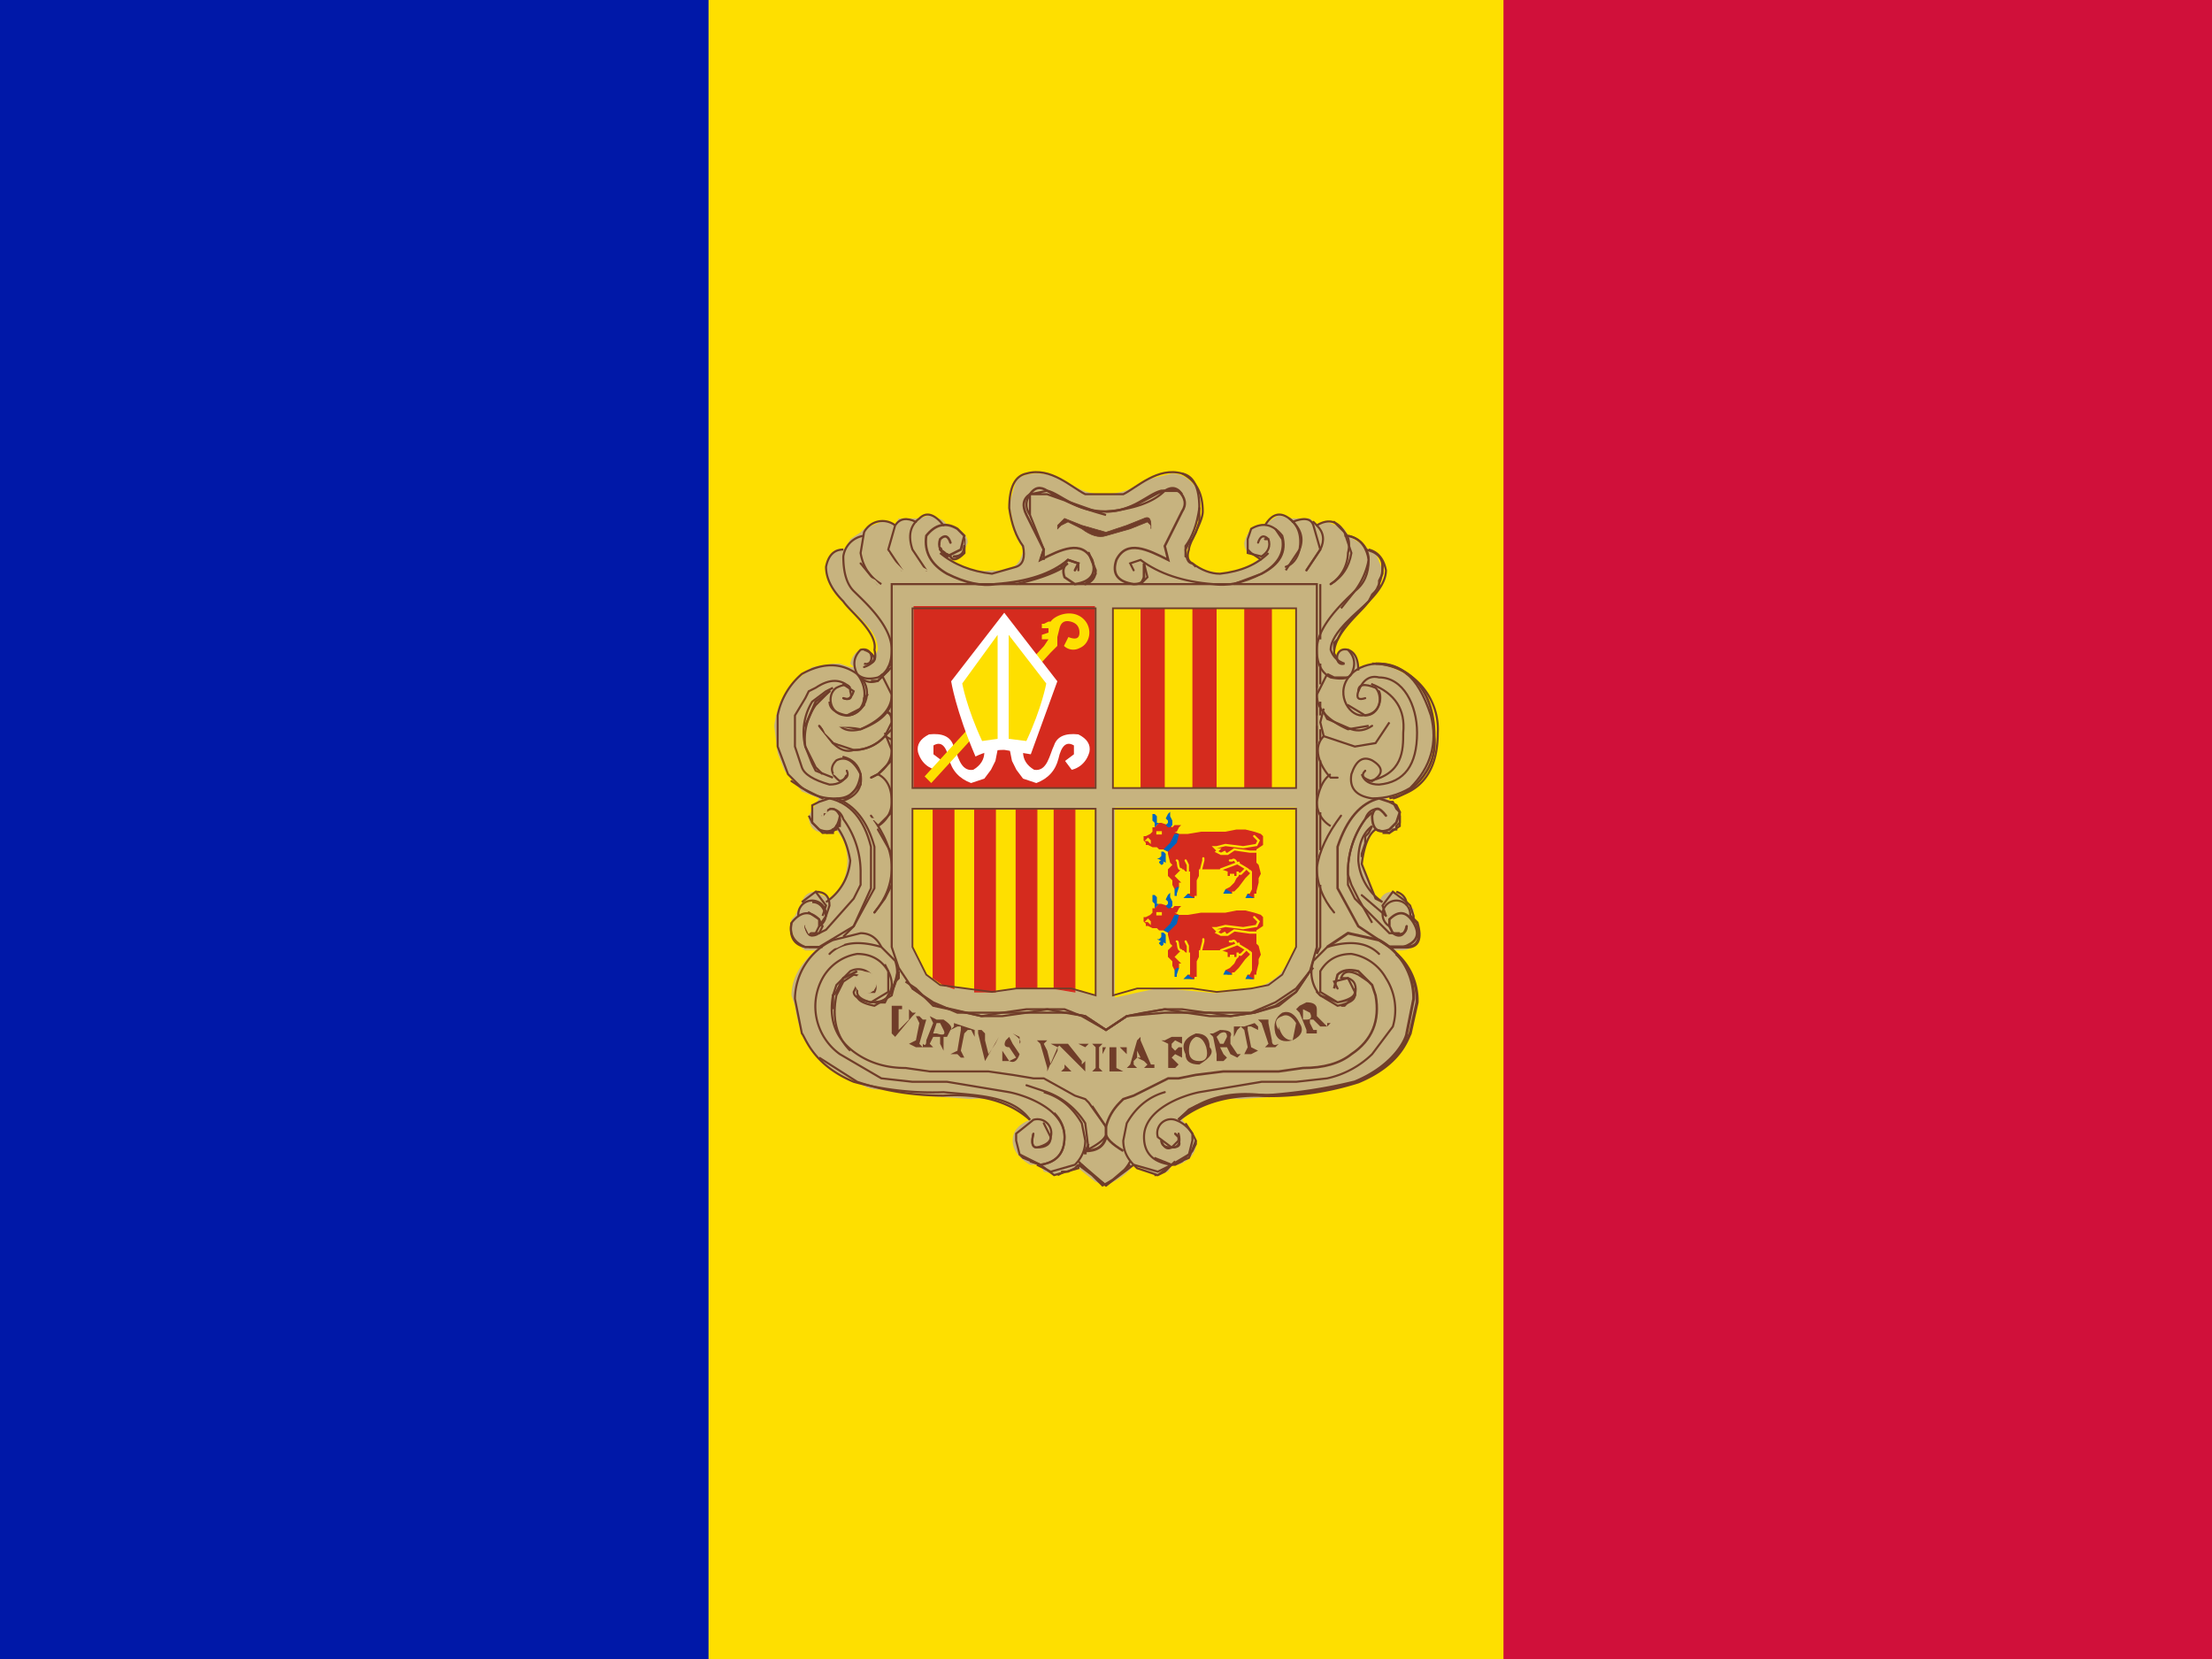
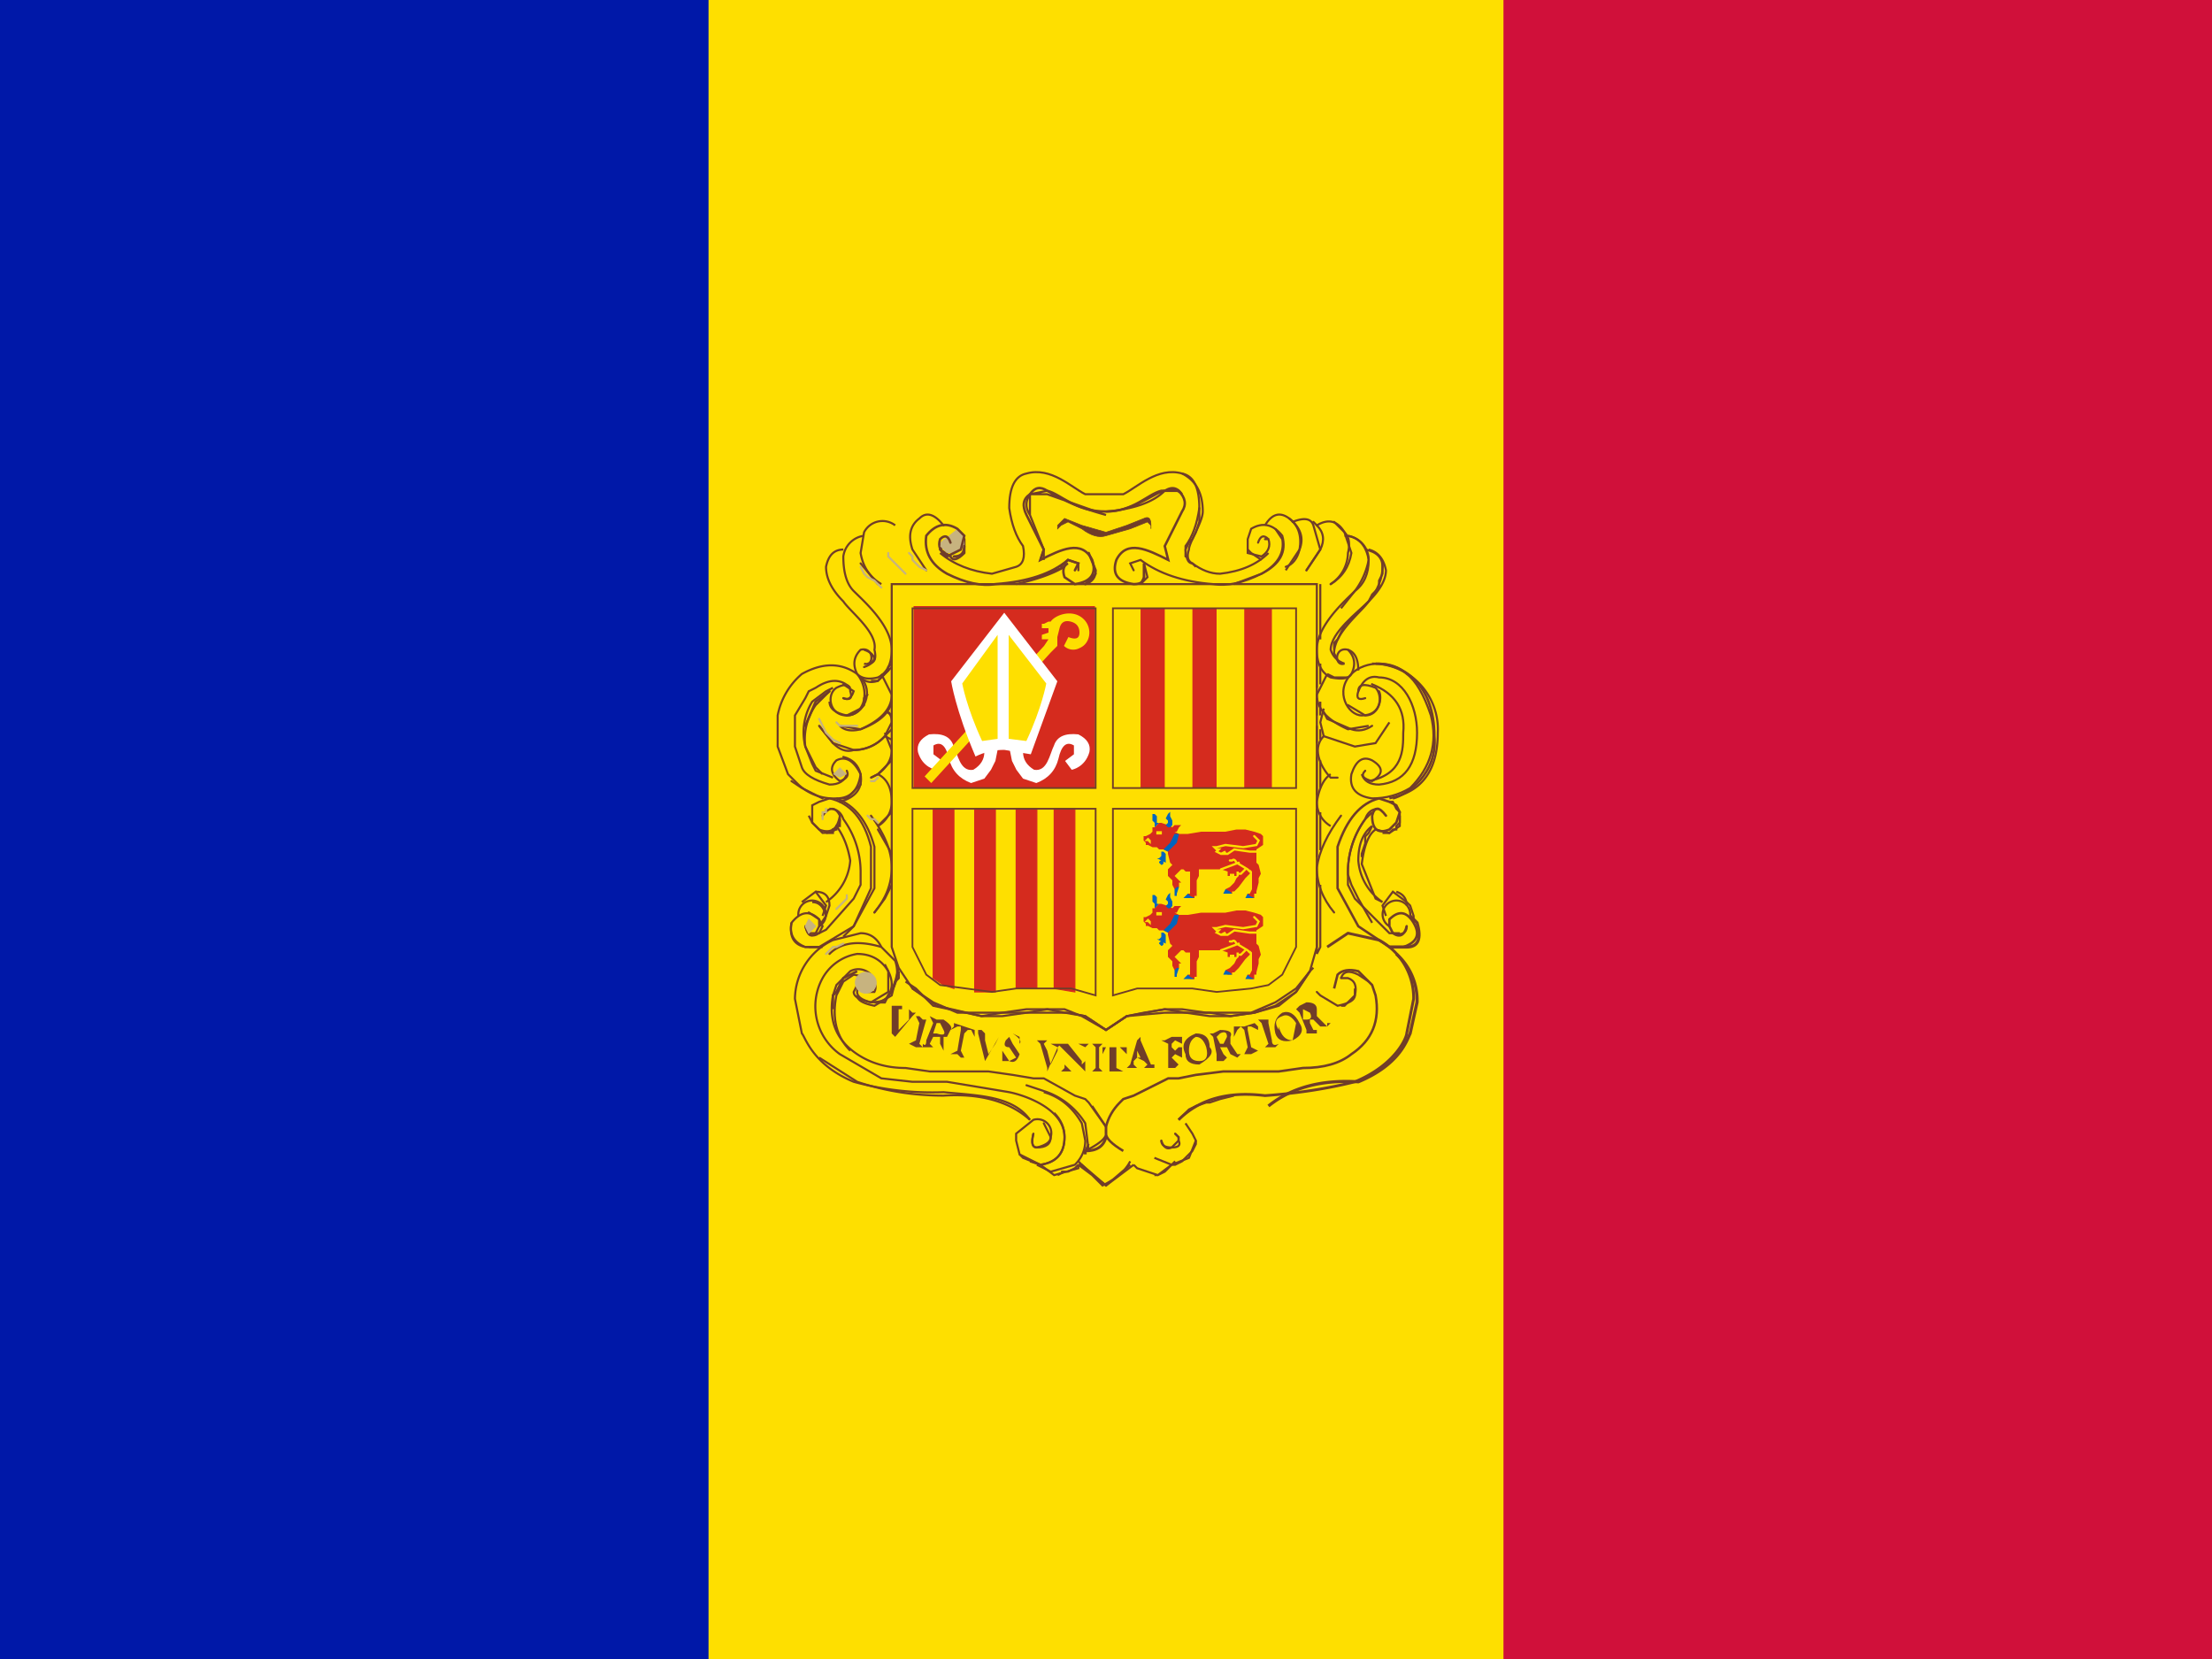
<svg xmlns="http://www.w3.org/2000/svg" xmlns:xlink="http://www.w3.org/1999/xlink" role="img" viewBox="0 0 640 480">
  <path d="M0 0h640v480H0z" fill="#d0103a" />
  <path d="M0 0h435v480H0z" fill="#fedf00" />
  <path d="M0 0h205v480H0z" fill="#0018a8" />
-   <path d="M300 137c8 0 11 6 19 6q7 0 12-4l8-2q4 0 7 4 2 3 1 6l-2 9-2 4c0 4 6 5 10 6 0 0 7 0 12-5q-5 0-5-4 1-4 4-5h2l1-1 3-2 3 1h6l2 2 3-1 5 2 1 2 5 3 1 1 2 1 2 5v2q-3 8-11 14-3 4-3 8l1 2q-1-2 2-3a4 4 0 014 4v1l4-1h1q6 1 10 4a21 21 0 017 17c-1 5 0 14-14 18q4 2 4 5a5 5 0 01-4 5l-3-1q-4 4-4 9l2 6 3 6q1-3 4-3l4 2v2l2 1v3l1 1 1 3q-1 5-6 5h-2l4 4 3 10-3 12-7 8a35 35 0 01-16 6l-11 2-14 1q-10-1-17 6 3 3 4 7 0 4-5 6h-2l-1 2-4 1-6-3q-2 3-6 5l-2 1-3-1-5-4-6 2-4-1-1-2h-3q-5-3-5-7t5-6q-7-7-17-6l-14-1-11-2q-4 1-8-2-16-6-18-22l-1-3q0-7 7-13h-3q-3-2-4-6v-3l1-1 1-2 1-2q1-3 4-3l4 2 3-3a16 16 0 001-14l-2-3-3 1q-5 0-5-5l3-5-5-2-5-6-2-5-1-8q1-7 5-12l6-5 6-1h2l3 1h1l-1-1q1-4 4-4l3 2 1-2q0-4-4-8c-5-6-11-8-11-16q0-3 3-5h2l1-1 1-2 3-2 1-1 5-2h2l2 1 1-2h6l3-1 2 1q2 0 3 2h1q5 2 5 5l-2 4-3 1a16 16 0 0012 3q8 1 9-6l-2-4-2-9 2-7q2-2 6-2" fill="#c7b37f" />
  <g fill="none" stroke="#703d29">
    <path d="m272 159 3 2q1 2 4-1v-4l-2-2z" stroke-linejoin="round" stroke-width=".7" />
    <path d="M401 236q-3-4-4 0 0 6 5 4l2-2 1-3-1-2-2-1-3-1q-8 2-12 14v12l6 11 9 6h4q6-2 3-7t-7-1v2l1 2q3 2 4-2" stroke-linecap="round" stroke-width=".7" />
    <path d="m384 274 6-4 9 2a19 19 0 0110 17l-2 10c0 1-3 9-15 14q-12 3-26 4-16-2-25 7" stroke-width=".8" />
    <g stroke-width=".7">
      <path d="m386 286 1-4q2-2 6-1l3 3 1 1 1 3q2 11-7 17-5 4-14 4l-7 1h-16l-8 1-5 1h-3l-10 5-3 1-1 1q-3 3-4 7v2q0 2 5 5m6-170v4q0 2-3 2-7-1-5-7c3-6 9-3 15 0l-1-4 5-10q2-3-1-6h-5c-4 1-8 6-16 6-9 0-13-5-17-6q-3-2-5 1-3 2-1 6l5 10-1 3c6-3 12-6 15 0q2 6-5 7l-3-2q-1-3 1-4" />
      <path d="m315 160 2 5q0 3-3 4m3-3-3 3" stroke-linecap="round" />
    </g>
    <path d="m277 153 1 1 1 1v3l-1 1-1 1h-3l-1-1-1-1v-1z" fill="#c7b37f" stroke="none" />
    <path d="M275 157q-1-3-3-1-1 3 2 5l4-2 1-4-2-2q-5-3-9 2-1 7 6 11 8 4 14 3 14-1 21-7l3 1-1 2" stroke-linecap="round" stroke-width=".7" />
    <path d="m248 281-2 1-2 1-1 2-1 2-1 1v4m19-11v2l-1 1-1 3-1 1-1 2h-3" stroke-width=".7" />
    <path d="M320 329q-1 4-6 4v1" stroke-width=".8" />
-     <path d="M404 276a18 18 0 016 14l-2 9c-1 2-3 9-15 14a85 85 0 01-26 4q-16-1-26 7" stroke-width=".9" />
+     <path d="M404 276a18 18 0 016 14l-2 9c-1 2-3 9-15 14q-16-1-26 7" stroke-width=".9" />
    <path d="M388 283q1-3 5-1l3 2" stroke-width=".6" />
    <path d="M402 274h5q5 0 3-7l-2-2" stroke-width=".9" />
    <path d="m240 200-4 3-3 7m46-52q0 3-3 3" stroke-linecap="round" stroke-width=".7" />
    <path d="M397 192a19 19 0 0119 20c0 16-10 18-14 19" stroke-width=".6" />
    <path d="M398 192c8 0 17 6 17 21 1 11-8 17-12 18" stroke-width=".7" />
    <path d="M394 248v-1l1-3v-2l1-1 1-2m8-3v2l-1 1v1h-1l-1 1h-2m-14-53v-2l1-1 1-2 1-2 2-2 2-2 2-2 1-1 1-2 2-2v-2l1-2v-3m-12 128h1l1-1 1-1 1-1v-2m-158-12h4m5-37v2h-1v1h-1v1h-2m10-16v2l-1 1-1 1-1 1-1 1h-2m15-39-1 1v1l-1 1-1 1-1 1h-2m0-6v1" stroke-width=".6" />
    <g stroke-width=".6">
      <path d="m254 224-2 1m151 45h0q4 1 4-2" stroke-linecap="round" />
      <path d="m398 240 4 1 3-2v-4l-1-1-1-2h-1m7 34v-1l-1-3-1-1m0 1q0-3-3-4m-4 3-2-1-4-10q1-8 4-10m-57 84 2-2 1-1 2-1 3-1h1l3-1 4-1m-30 20-7 6-8-6m3-6-1 2m-2 4-1 1-2 1h-2m-5-177v-3l-4-10v-6l5-1q6 4 17 7l-17-6h-5q-2 3 0 6l4 10-1 3m19-14c8 0 15-6 17-6q3-2 5 1-2-2-5-1-5 5-17 6m80 113a16 16 0 01-7-12q0-7 4-10m-70 97q-2 4-8 7l-7-7" />
      <path d="m307 164 2-2 3 1v2" stroke-linecap="round" />
      <path d="m295 169 13-5m32 164 1 1v1q1 2-2 2-2 1-3-2m-42-161q9-2 14-5m97 106h-3l-1-1-9-9-2-4v-4a26 26 0 015-15q1-3 4-3m-144-39 3 6q0 6-9 10l-6-1m13-4q2 0 2 3l-2 4a12 12 0 01-9 4l-6-2-4-5m19 2 2 5q0 4-4 7l-2 1m130-22v4m-1-5v5m1-15v6m-1-8v9m-2 82-4 6-5 4-7 2-7 1h-6l-7-1h-6l-11 1-6 4-6-4-5-1h-12l-7 1h-6l-13-3-7-5m42 54 2-1m31-2h1l2-1 1-1 2-2 1-2v-1m47-136q0-5-3-6m-132 47-4 4m4-46-4 4q-3 1-5-1" />
      <path d="M244 202q2 1 3-2l-3-2" stroke-linecap="round" />
      <path d="M250 287h3q1-2-1-4l-5-1-3 2-1 2-1 2q-2 10 4 16" />
      <path d="m340 328 1 1v1l-2 2q-3 0-3-2" stroke-linecap="round" />
      <path d="M389 155a7 7 0 017 7q-1 5-4 9c-3 3-11 10-11 17q0 6 4 8 5 1 6-1 2-4-1-7c-4-1-4 5-1 4m18 69-4-3-3 4 1 3m-17-70-3 6q0 6 9 10l6-1m-156-10-4 4a17 17 0 00-3 12l3 6 1 1 1 1m64 92q7 2 11 9l1 5q0 4-3 7l-7 2-4-2m-46-113q4 2 4 8a8 8 0 01-4 7" />
      <path d="M252 236q6 8 6 15t-5 13" stroke-linecap="round" />
      <path d="m330 169 1-2v-4l1 4-2 2m52 87v18l-1 2m0-22v22m0-42v14m1-13v11m0-26v8m-1-9v11m1-19v3m-1-4v5m-1 65-1 1-4 6-6 4-6 2-7 1-6-1h-7l-6-1-6 1-5 1-6 4-6-4-6-1-5-1-6 1h-7l-6 1-14-3-5-5-3-2m-2-4-2 8-5 3q-5-1-5-3m8-9 1 2q2 4 0 7m-20 18 11 7q12 4 25 4 16-1 25 7m18-4 4 6m-8 11v1l-7 2-4-3m-6-3 1 1 5 2m27 0-8 6-7-6h-1m16 0 1 1 6 2 4-3 1-1m-1 1-1 1-1 1-2 1h-1m9-15 2 3 1 2-2 5-5 2m0 0-5-2m63-68-4-7-2-4-1-3a26 26 0 015-16l2-2m-1-76q4 1 5 6 0 4-5 9c-2 3-10 9-10 15l1 2m-3 4 2 1h4m-21-43 2 3q1 6-6 10l-8 3m8-7-3-2-1-1m-15 5-1-1q-2-1-1-4c0-2 4-8 4-11q0-8-6-11" />
      <path d="M347 147v4l-1 3-1 2-1 1-1 2v2m38 126 1 1 5 3q5-1 5-3 1-4-2-5h-2" stroke-linecap="round" />
      <path d="M237 274h-4q-5-1-4-7m14-31v1q0 4-5 4l-3-3-1-2m22-23 2 1m-1-8 1 1" />
      <path d="m258 211-2 2a12 12 0 01-9 4q-3 1-6-2l-4-5m21-7q-1 5-9 8-4 1-6-1" stroke-linecap="round" />
      <path d="M240 203q0 3 5 4c5 0 8-7 4-11" />
      <path d="m229 226 3 2 6 3m5 1q7-2 6-8-1-4-5-5" stroke-linecap="round" />
      <path d="M250 188q3 1 3 3" />
      <path d="m249 163 5 6m145 31c1 2 0 7-4 7l-5-3" stroke-linecap="round" />
      <path d="M382 169v16" />
      <path d="M244 202q3 1 2-2 0-3-4-1c-3 2-2 8 3 8s7-7 3-12q-7-5-16 0a21 21 0 00-7 12v9l3 8 1 1 2 2a15 15 0 0011 4q6 0 7-7-3-6-7-4-3 3 1 6 3-1 2-3m129-72q5-2 6 1l2 7-4 6m3-13q5-3 8 2 2 2 1 6a11 11 0 01-5 9" stroke-linecap="round" />
      <path d="M395 159q5 1 5 5 0 5-4 10c-3 3-11 9-11 14q1 3 4 4" />
      <path d="M395 202q-3 1-2-2 0-3 5-1c2 2 2 8-4 8-4 0-8-7-3-12 4-4 12-4 16 0q4 3 7 12 3 12-6 21-5 3-11 3-7-1-6-7 2-6 6-4 5 3 0 6-4-1-2-3" stroke-linecap="round" />
      <path d="M393 200q2-5 6-4c7 0 11 8 11 16q0 14-11 15-4 0-5-3" />
      <path d="M397 198q10 4 9 14c0 5 0 12-10 14" stroke-linecap="square" />
      <path d="M408 265a4 4 0 10-6 3" />
-       <path d="m394 259 7 6m-2 11q-5-5-15-2l-4 4a10 10 0 002 10l5 2q6-1 5-3l-2-4-4 1 1 2m-46 42q1 4-2 4l-4-3a4 4 0 015-5q3 1 5 4v2l-1 4-5 3q-8-1-8-8c0-8 11-12 16-13l18-3h10l9-1a27 27 0 0013-7l6-8a17 17 0 00-2-14 14 14 0 00-10-7q-6 0-9 5v6l5 3q5-1 5-3l-2-4-4 1 1 2m-50 30q-7 2-11 9l-1 5q0 4 3 7l7 2 4-2" stroke-linecap="round" />
      <path d="M385 224q-3 2-4 8a8 8 0 004 7" />
      <path d="M388 236q-6 8-7 15 0 7 5 13" stroke-linecap="round" />
      <path d="M366 152q3-5 7-2t3 9l-4 6" />
-       <path d="M265 151q-4-2-6 1l-2 7 4 6" stroke-linecap="round" />
      <path d="M259 152a6 6 0 00-9 2l-1 6q1 6 6 9m-5-14a7 7 0 00-6 6q0 7 3 10c3 3 11 10 11 17q0 6-4 8-4 1-6-1-2-4 1-7c4-1 4 5 1 4m-6-33q-4 0-5 5 0 5 5 10c2 3 10 9 9 14q1 4-2 4" />
      <path d="M238 236q3-4 5 0-1 6-6 4l-2-2v-5l2-1 3-1q9 2 12 14v12l-5 11-10 6h-4q-5-2-4-7 4-5 8-1v2l-1 2q-2 2-3-2" stroke-linecap="round" />
      <path d="M234 270h3l2-1 8-9 2-4v-4a26 26 0 00-5-15q-1-3-4-3m-9 31a4 4 0 116 3m-5-7 4-3 3 4-1 3m1-4a16 16 0 007-12q-1-6-4-10m13 35q-2-4-6-4l-8 2a19 19 0 00-11 17l2 10c1 1 3 9 15 14a86 86 0 0026 3c10 1 20 1 25 8" />
      <path d="M240 276q5-5 15-2l4 4a10 10 0 01-2 10q-1 2-5 2-5-1-5-3l2-4 4 1-1 2" stroke-linecap="round" />
      <path d="m253 286-1-4a5 5 0 00-6-1l-3 3-1 1-1 3q-2 11 7 17 6 4 14 4l7 1h17l7 1 6 1h3l9 5 3 1 1 1 5 7v2q0 2-6 5m-15-5q-1 4 1 4 4-1 4-3a4 4 0 00-5-5l-5 4v2l1 4 6 3q7-1 7-8c0-8-11-12-16-13l-18-3h-10l-9-1-12-7a17 17 0 01-5-22 14 14 0 0110-7q6 0 9 5v6l-5 3q-4-1-4-3 0-4 2-4l3 1-1 2" />
      <path d="M273 152h0q-4-5-7-2-4 3-2 9l4 6" stroke-linecap="round" />
      <path d="M367 160q-5 5-14 6-4 0-8-3-2 0-2-5 3-4 4-11 0-9-5-10c-7-2-13 4-17 6h-11c-4-2-10-8-17-6q-5 1-5 10 1 7 4 11 1 5-2 6l-7 2q-9-1-15-6" />
      <path d="m297 314 6 2a22 22 0 0111 9l1 8" stroke-linecap="round" />
      <path d="m298 336 3 1q7-1 7-8 0-4-3-7" />
      <path d="M299 328q-1 4 1 4 4 0 4-3l-2-4" stroke-linecap="round" />
      <path d="M390 155q5 1 6 7 0 6-4 9l-4 5" />
      <path d="m386 151 3 3 2 6q-1 6-6 9m-5-18 1 1q3 3 1 7l-4 6m-5-15q5 4 3 9-1 4-4 5m11 42 1 2 7 3q3 1 6-1m-163 54 3 2 1 2-1 2q-3 2-4-2" stroke-linecap="round" />
      <path d="M242 231q8 3 11 14v12l-6 11-2 2-1 1m-8-13q4 0 4 4l-1 3m-4-4q3 0 4 4l-2 3" />
      <path d="m254 240 4 7m0 9-2 4-3 4m5-44-4 4m-9-17 2-1 2-1 1-1v-2l1-1" stroke-linecap="round" />
      <path d="m241 199-2 1-4 3a17 17 0 00-2 13l2 5 1 2 5 2" />
      <path d="M253 190q0 2-3 3" stroke-linecap="round" />
      <path d="M246 199q-4-4-10 0l-2 1-1 2-3 5v9l2 6q1 3 8 5 4 0 5-3" />
      <path d="M364 157q1-3 3-1 1 3-2 5l-4-1v-4l1-3q5-3 9 2 2 7-6 11t-14 3q-13-1-21-7l-3 1 1 2m38-9h1q1 3-2 5m18 52c-4 4 0 10 2 12h2" stroke-linecap="round" />
      <path d="m383 205-1 4 1 4 9 3 6-1 4-6m-21 62v3l-2 7-4 5-6 4-7 3h-13l-7-1h-5l-11 2-6 4-7-4-5-2h-11l-7 1h-13l-7-3-6-4-4-6-2-6V169h123z" />
    </g>
    <g fill="#c7b37f" stroke="#c7b37f">
      <path d="M248 286a3 3 0 115 0 3 3 0 01-5 0zm-15-18 1-2 2 2-2 2z" stroke-width=".3" />
      <path d="m241 224 2-2 2 2-2 1zm31-66 1-2 2 2-1 2z" stroke="none" />
    </g>
    <g stroke="#c7b37f" stroke-linecap="round" stroke-width=".6">
      <path d="M239 234v1h-1v2m4 26 1-1 1-1 1-1v-1m-1 14-2 1h-1l-1 1-1 1m15-38-1-1h-1l-1-1" />
      <path d="m254 225-1 1h-1" stroke-linecap="butt" />
      <path d="m237 208 1 2 1 2 2 2 2 1m-1-6 1 1h5m7-40-2-2-2-1-1-1-1-2m8-4v1l2 2 3 3m1-6 1 1v1l2 2 2 1" />
    </g>
    <path d="M333 152q0-3-2-2l-5 2-6 2-7-2-5-2-2 2v1l1-1 2-1 4 2q4 3 7 2l7-2 5-2 1 1v1z" fill="#703d29" stroke-width=".2" />
  </g>
  <path d="m264 294 1-1h-1l-1-1v3l-3 3v-6h1v-1h-3q0-1 0 0v8l1 1zm4 1h-1l-1-1h-1l1 2-1 5-2 1 2 1h2l-1-1zm3 1h1l1 2q1 2-2 1h-1zm-3 5q0 2-1 1v1h3l-1-1 1-2h2v2l1 2h1-1v-4h1l1-2q1-1-2-3h-2l-2-1 1 2zm9 3-2 1h2l1 1h1l-1-2 1-5 1-1h1l1 2v-2l-3-1-3-1v1l-1 1 2-1h1v1zm12-4h1zl-1 2-2 3-1-4v-2h1-1l-1-1h-2 1v1l2 8zm1 7h2q2 1 3-2l-2-3-1-2 1-1q3 2 2 3v-2l-2-1-2 2q-1 2 1 2l2 3-2 1-2-3v2zm16-4 1-1h-3zv1l-2 4-1-4-1-2 1-1h-3l1 1 2 7v1zm2 6-1 1h3l-2-2v-4l6 6v-7l1-1h-3l2 1v4l-1 1v-1l-4-5h-3l2 2zm10-6 1-1h-3l1 1v6l-1 1h3l-1-1zm5 6-2 1h4zv-6h1l2 2v-2h-7v2l1-2h1v7zm6-3v-3 1l1 2h1-1zm2 1 1 1-1 1h3v-1h-1l-3-7v-1l-1 1-2 7-1 1h3l-1-1v-1l1-1zm8-5 1-1 2 1v-2h-3l-2 1h-1l2 1v7h2l1-1-1-1-1-1 1-1 2 1v-3h-1l-1 1-1-1zm4 3q0 3 4 3 5-3 3-5 0-4-4-4-5 2-3 6m1-1q0-3 2-4 2 0 3 3 1 4-2 4t-3-3m8-4 1-1q2-1 2 1l-1 2h-1zm0 5v2h2l1-1-1-1-1-2h2l1 2 2 1 1-1h-1l-2-3v-2q1-2-3-2l-2 1h-1l1 1zm9-2-1 2h2l2-1-2-1-1-5v-1h1l2 1v-1l-1-1-3 1h-3v3l1-2 1-1 1 1zm6-7v-1h-3l1 1 2 6-1 1h3l1-1q-2 1-2-1zm2 3q1 3 5 2 4-2 2-5-2-4-5-3-3 2-2 6m1-1q-2-3 1-4 2-1 4 2l-1 5q-3 0-4-4zm7-6 2 1q1 2-1 2h-1zm1 6v1q0 1 0 0h3v-1h-1l-1-2v-1h1l2 2h2l1-1h-1v1l-3-3v-2q0-2-3-2l-2 1-1 1 1 1z" fill="#703d29" />
  <g fill="#fedf00" transform="matrix(.64 0 0 .64 0 16)">
    <path d="M413 249h82v82h-82z" fill="#d52b1e" />
    <path d="m451 314-1 5-2 4-3 4-6 2q-8-3-10-11-2-9-7-6v4l4 3-3 4s-6-1-8-8q-1-5 5-8 9-1 11 5c2 4 3 12 9 11q5-3 5-8l2-2z" fill="#fff" id="a" />
    <use xlink:href="#a" height="100%" transform="matrix(-1 0 0 1 907.5 0)" width="100%" />
    <path d="m461 279 11-12 2-3h-3v-2l3-1v-2h-3v-2h1l2-1h1c2-3 10-6 15-1 4 4 3 11-2 13a6 6 0 01-7-1l2-4q5 2 5-2t-4-5-5 3l-1 4v4l-3 3-11 12-43 47-3-3z" />
    <path d="M430 283s2 13 11 34q6-3 13-3l12 2 12-33-24-31z" fill="#fff" />
    <path d="m456 262 17 22s-2 11-9 26l-8-1zm-5 0-16 22s2 11 9 26l7-1z" />
  </g>
  <g fill="#d52b1e">
    <path d="M322 176h53v52h-53z" fill="#fedf00" />
    <path d="M330 176h7v52h-7zm15 0h7v52h-7zm15 0h8v52h-8z" />
  </g>
  <g fill="#d52b1e" stroke="#d52b1e" stroke-width=".5">
    <path d="m264 274 2 4 2 4 4 3 15 2 7-1h16l7 2v-54h-53v39z" fill="#fedf00" stroke="none" />
    <path d="m270 283 3 2 3 1v-52h-6zm30 3v-52h-6v52zm11-52h-6v52l6 1zm-23 0v53h-6v-53z" stroke-width=".3" />
  </g>
  <g transform="matrix(.64 0 0 .64 0 16)">
    <path d="m586 402-3 7-4 6a26 26 0 01-13 7l-17 2-10-1-11-1h-6l-18 4v-86h82v59z" fill="#fedf00" />
    <g id="b">
      <path d="M525 347h-1l-1 1-1 1h-1v2l-1 1-2 1h-1v2l1 1v1h1l2 1h2l1 1h2l2 1v1l1 4 1 1-2 2v3l2 2v2l1 2 1 1v-1l1-1v-2h1l-1-1-2-2 1-1 2-2h1l1 1h2v10h-1v1l1 1h2v-1h1v-7l1-2v-3h10l3 1v2h1v-1h2v1h1v-2h1v2l-1 1-1 2-1 1-1 1-2 1v1l1 1h2v-1h1l1-1 1-1 3-4 1-1 1-1v-2l1 1v8l-1 2h-1v1l1 1h2v-2h1v-1l1-4v-2l1-2-1-4-1-1v-6l3-2v-4l-1-1-3-1-4-1h-4l-5 1h-11l-6 1h-4l-2-1h1l1-2 1-1h-3l-1 1-2-1zm2 12" fill="#d52b1e" />
      <g fill="none" stroke="#fedf00" stroke-linecap="round">
        <path d="M569 360h-4l-7-1-3 2h-2l1-1-2 1-2-1 1-1h-1l-1-1h1l4-1 8 1 6-1 1-2-1-1-1-1" />
        <path d="M525 351h-2v1h2z" fill="#fcd900" stroke-linecap="butt" stroke-width=".5" />
-         <path d="m536 364 1 2v4m7-7v1l-1 4v0m-11-4c1 0 0 4 2 4" />
        <path d="M560 370h1l2-2" stroke-linecap="butt" />
        <path d="m552 368 8-3m-4-1h1q1-1 2 1l5 3h0l1 1" />
        <path d="m518 355 1-1 1 1v1l-1-1z" fill="#fcd900" stroke-linecap="butt" stroke-width=".5" />
      </g>
      <path d="m525 364-2-1h1l1-1v-2h1l1 1v4zm-1 1a1 1 0 111 1zm-2-16v-2l-1-1v-3h1l1 1v3h1l-1 1zm4 10 2 1 4-4 1-4h-2l-2 4zm5 18 1-1h1l-1 3v1h-1zm33 2 1 1 2 1h-4zm-10-2 2 1 1 1h-4zm-17 2 1 1 2 1h-5zm-9-30-1-1 1-1v-1l-1-1 1-2 1-1v2l1 2v2l-1 1z" fill="#0065bd" />
    </g>
    <use xlink:href="#b" height="100%" width="100%" y="36.6" />
  </g>
  <path d="M264 176h53v52h-53zm58 0h53v52h-53zm-58 98 2 4 2 4 4 3 15 2 7-1h16l7 2v-54h-53v39zm111 0-2 4-2 4-4 3-5 1-10 1-7-1h-16l-7 2v-54h53z" fill="none" stroke="#703d29" stroke-width=".5" />
</svg>